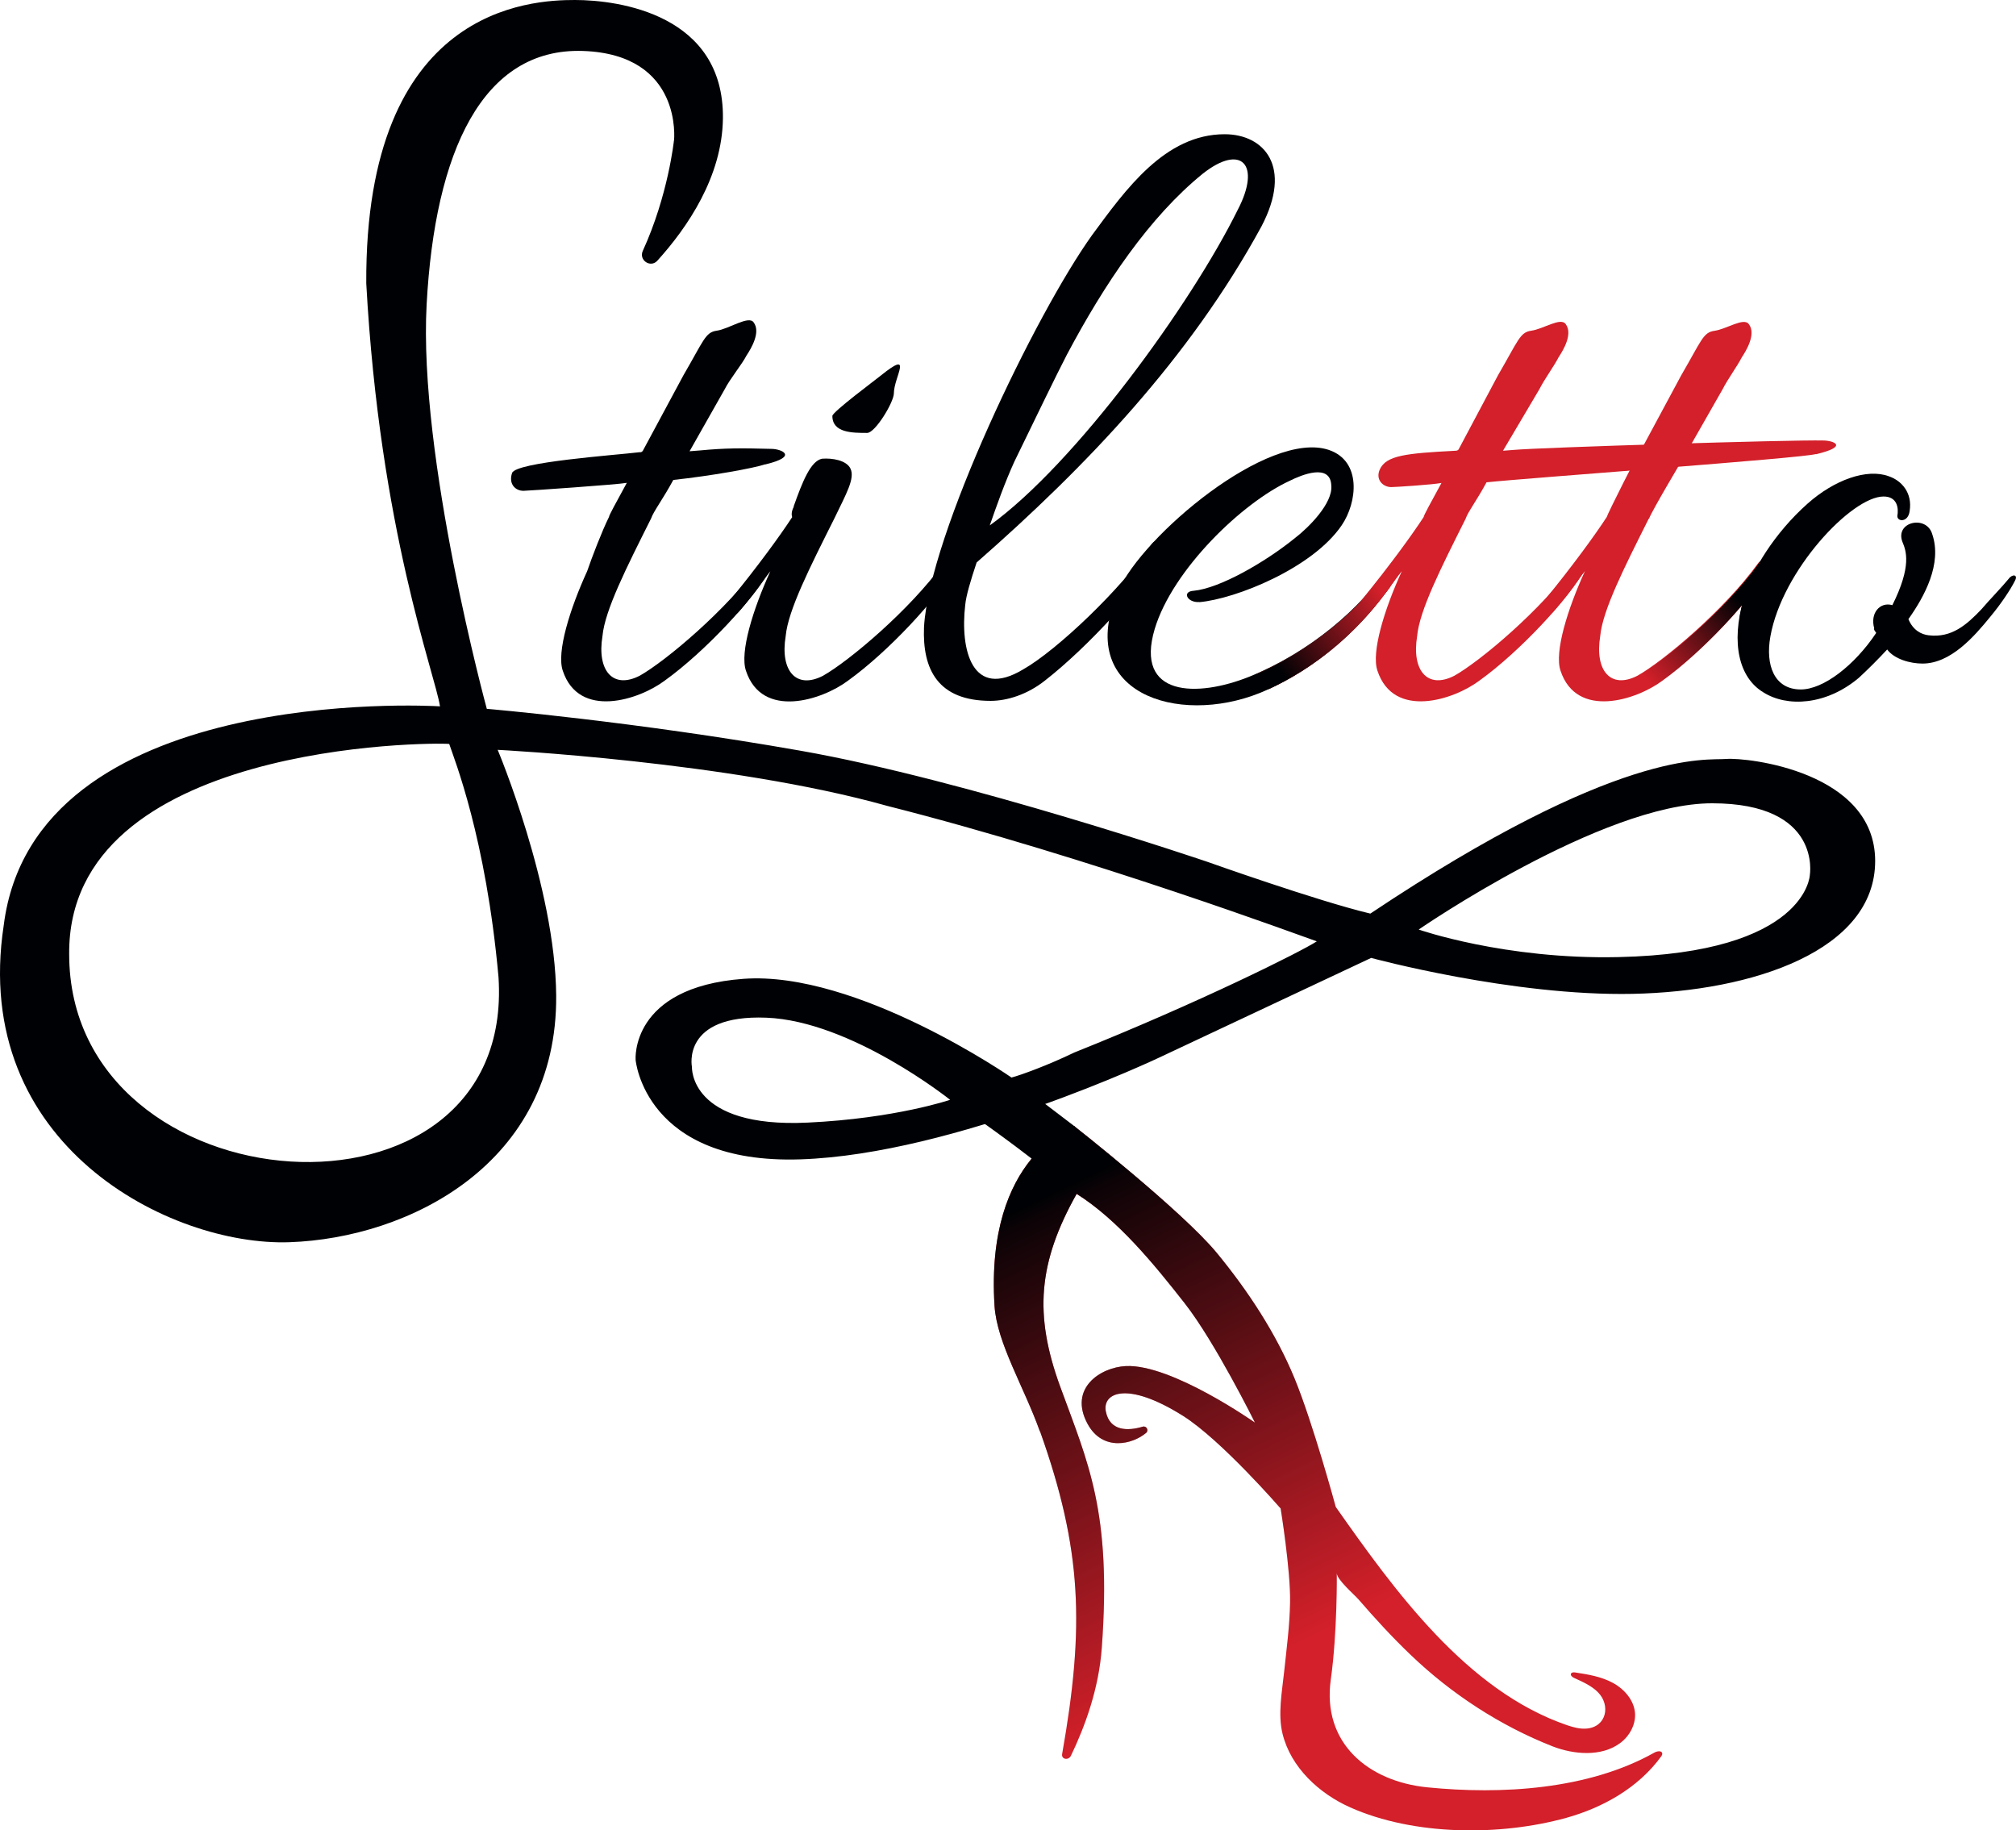
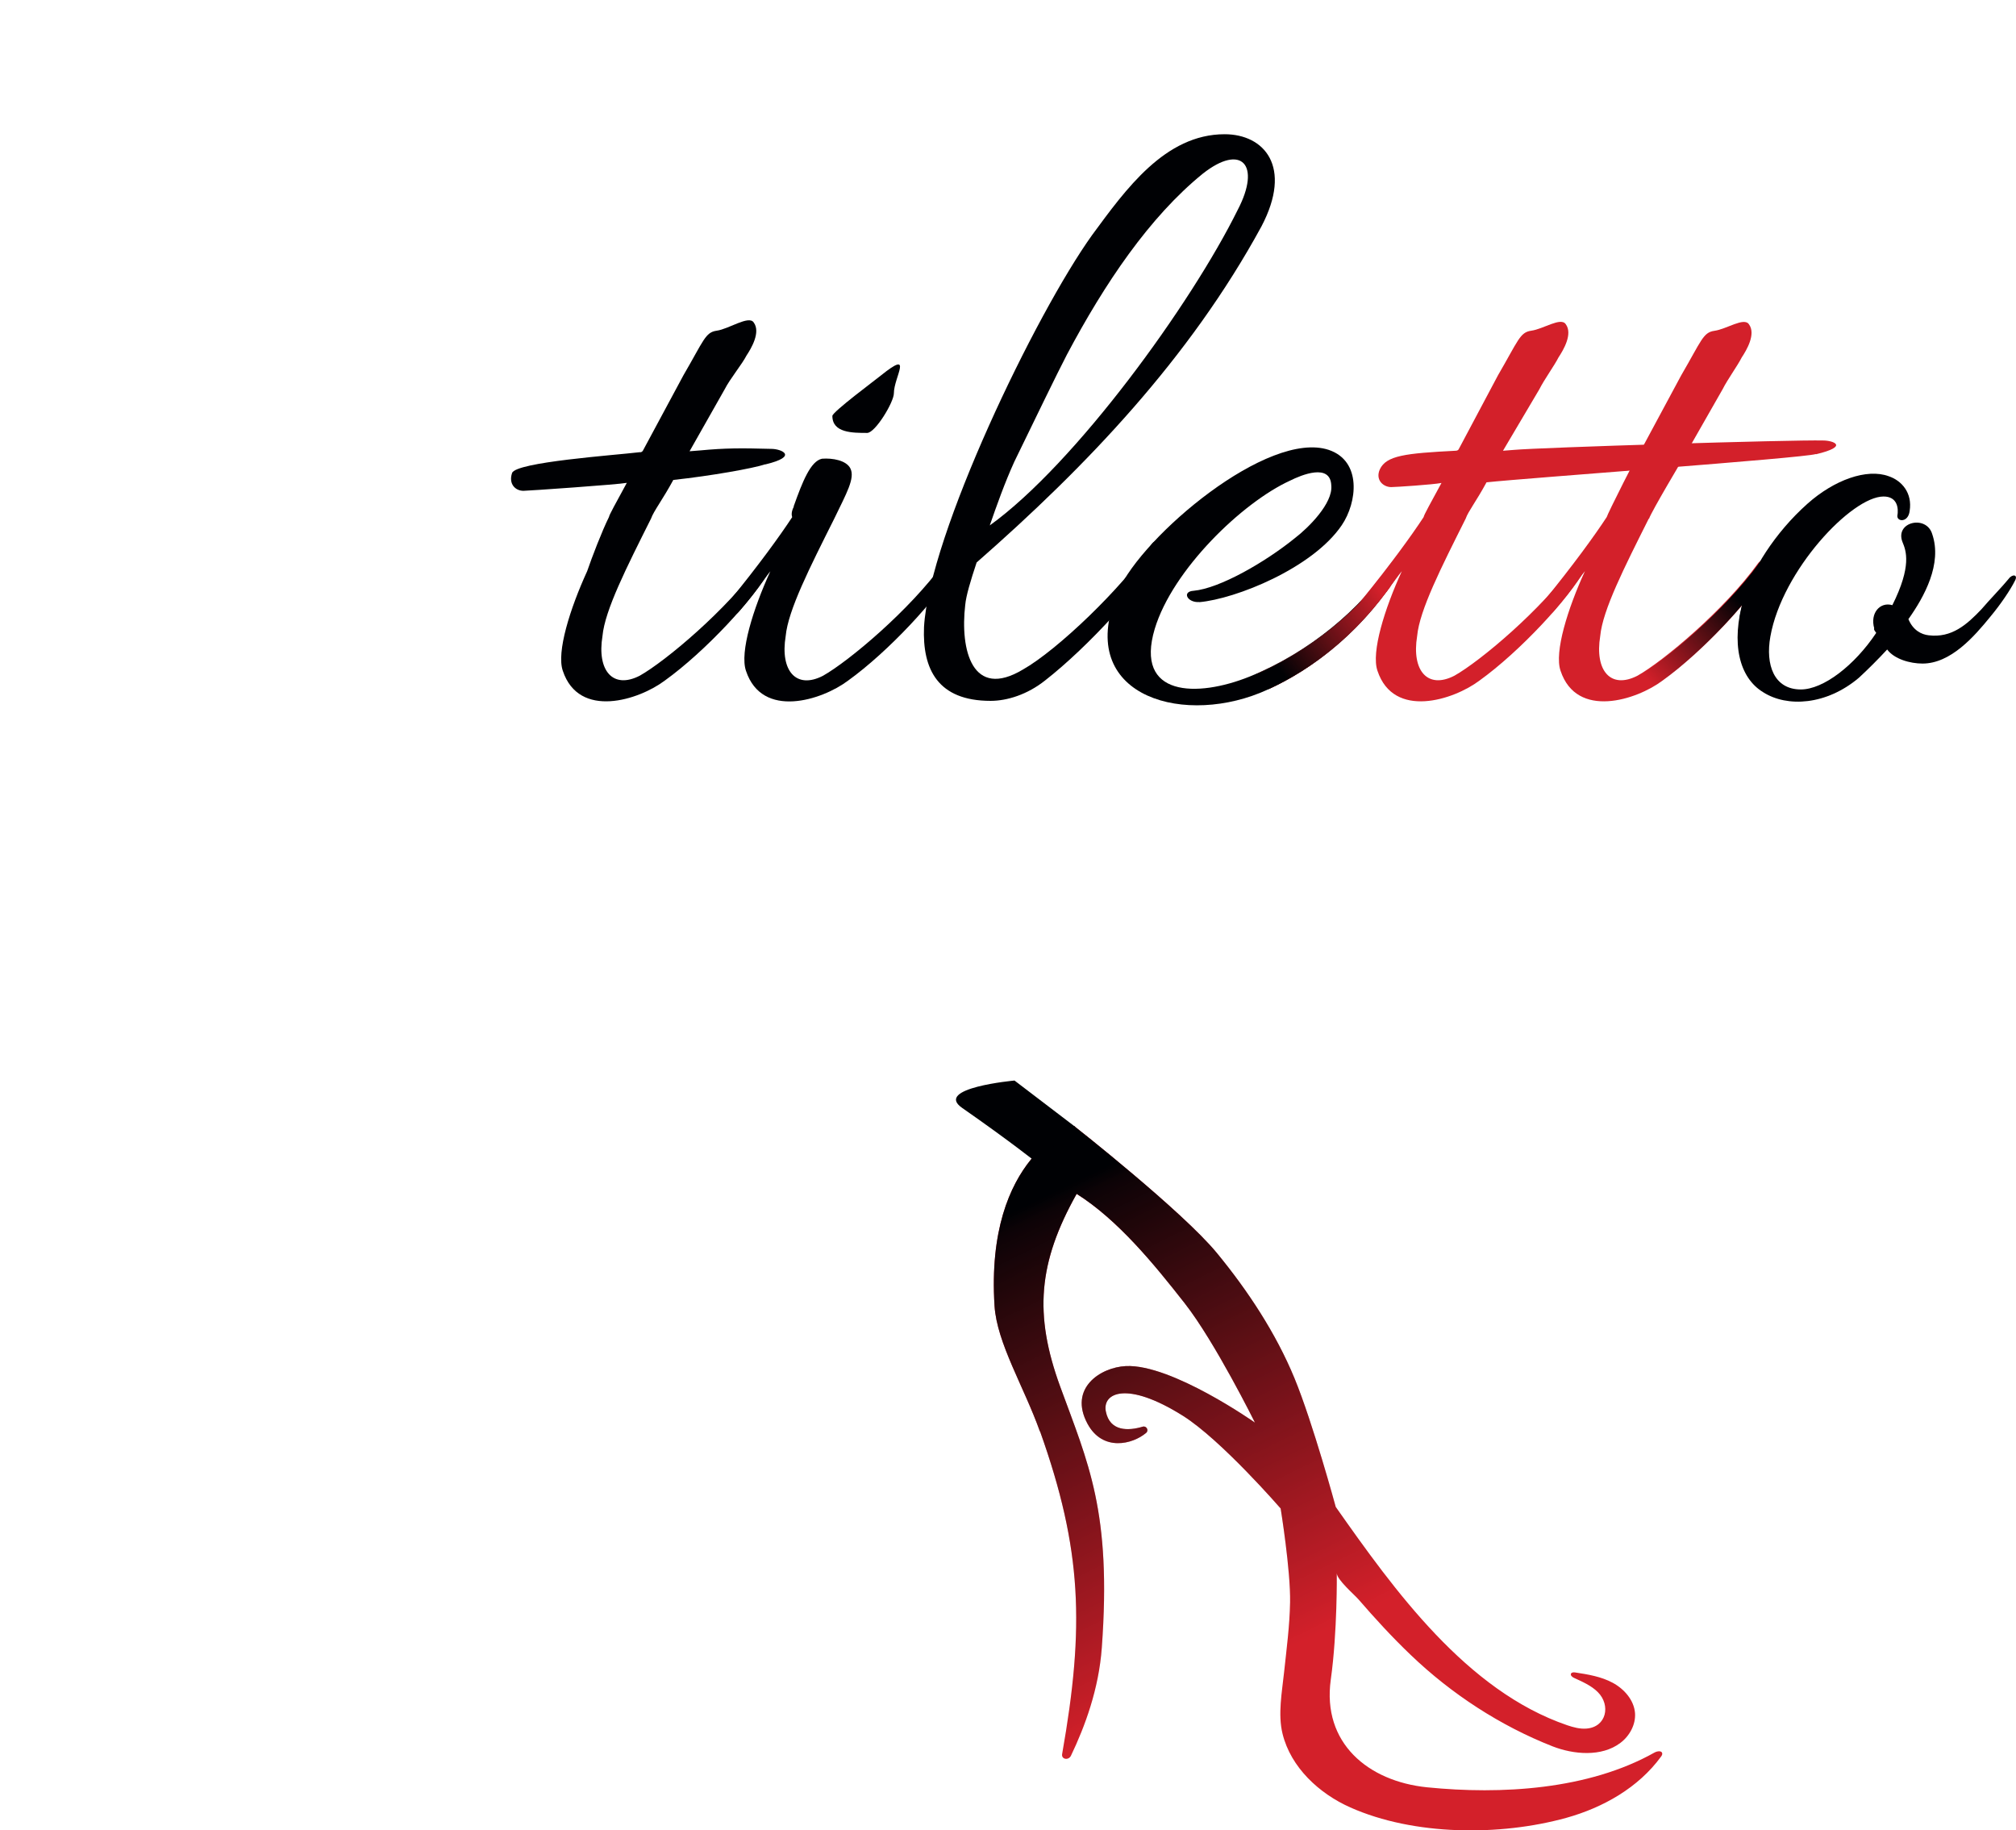
<svg xmlns="http://www.w3.org/2000/svg" version="1.1" viewBox="0 0 194.68 176.73">
  <defs>
    <style>
      .st0 {
        fill: #000104;
      }

      .st1 {
        fill: url(#linear-gradient1);
      }

      .st1, .st2, .st3 {
        mix-blend-mode: multiply;
      }

      .st4 {
        fill: none;
      }

      .st5 {
        isolation: isolate;
      }

      .st2 {
        fill: url(#linear-gradient2);
      }

      .st3 {
        fill: url(#linear-gradient);
      }

      .st6 {
        clip-path: url(#clippath);
      }

      .st7 {
        fill: #d3202a;
      }
    </style>
    <linearGradient id="linear-gradient" x1="102.34" y1="109.58" x2="136.77" y2="180.17" gradientUnits="userSpaceOnUse">
      <stop offset=".06" stop-color="#000104" />
      <stop offset=".08" stop-color="#000104" stop-opacity=".94" />
      <stop offset=".69" stop-color="#000104" stop-opacity="0" />
    </linearGradient>
    <clipPath id="clippath">
      <path class="st4" d="M80.38,40.16c0-.39,4.22-3.52,4.69-3.91,3.21-2.58,1.25.16,1.25,1.72,0,.86-1.8,3.83-2.58,3.83-1.41,0-3.36,0-3.36-1.64ZM194.58,56.08c-.42.84-1.33,2.21-2.38,3.47-1.54,1.89-3.81,4.51-6.54,4.51-1.19,0-2.73-.43-3.41-1.36-.91.98-1.82,1.89-2.73,2.73-3.15,2.66-6.93,2.87-9.24,1.4-2.2-1.33-3.04-4.39-2.04-8.42-2.14,2.54-5.11,5.43-7.7,7.3-2.5,1.88-8.29,3.75-9.85-.94-.63-1.8.7-6.02,2.35-9.62-.14.17-.28.35-.42.55-1.83,2.85-6.14,7.42-9.74,10.01-2.5,1.88-8.29,3.75-9.85-.94-.63-1.8.7-6.02,2.35-9.62-.4.49-.81,1.1-1.39,1.87-.02.03-.04.06-.07.09-.21.27-.44.57-.69.89-3.05,3.87-7.1,7.05-11.53,8.89-7.14,2.87-15.91.6-14.58-6.99-1.98,2.14-4.21,4.26-6.2,5.81-1.69,1.34-3.64,1.96-5.25,1.96-5.08,0-6.6-3.03-6.43-7.13.03-.61.12-1.28.24-2-2.13,2.51-5.04,5.34-7.59,7.17-2.5,1.88-8.29,3.75-9.85-.94-.63-1.8.7-6.02,2.35-9.62-.14.17-.28.35-.42.55-1.83,2.85-6.14,7.42-9.74,10.01-2.5,1.88-8.29,3.75-9.85-.94-.63-1.8.7-6.02,2.35-9.62.47-1.37,1.43-3.87,2.11-5.24,0-.16.7-1.41,1.72-3.29-.78.16-9.59.77-9.98.77-.78,0-1.46-.66-1.1-1.72.38-1.09,9.93-1.72,12.33-2.01.16.03.27-.08.31-.16l3.91-7.27c1.96-3.36,2.11-4.15,3.21-4.3,1.17-.16,3.1-1.51,3.57-.8.7.94-.24,2.5-.7,3.21-.39.78-1.62,2.29-2.09,3.23l-3.4,6,1.02-.08c2.42-.23,3.91-.23,6.88-.15.94,0,2.7.71-.58,1.5-1.17.39-5.2,1.11-8.88,1.51-1.02,1.88-1.91,3.03-2.15,3.73-2.35,4.69-4.46,8.84-4.69,11.34-.55,3.36,1.02,5.16,3.6,3.83,1.93-1.08,5.85-4.26,9.05-7.73,2.55-3.16,4.53-5.88,5.65-7.6-.08-.23-.08-.55.16-1.02.86-2.42,1.64-4.38,2.74-4.61,1.02-.08,2.35.16,2.74.94.47.94-.39,2.42-1.56,4.85-2.35,4.69-4.46,8.84-4.69,11.34-.55,3.36,1.02,5.16,3.6,3.83,2.26-1.27,7.27-5.43,10.64-9.56,2.66-10.24,10.72-26.52,15.38-33.02,3.22-4.37,7.02-9.71,12.78-9.71,3.81,0,6.6,3.12,3.55,8.91-6.94,12.74-16.92,23.17-27.5,32.44-.59,1.78-1.02,3.21-1.1,4.1-.51,4.37.68,9.18,5.58,6.24,2.5-1.42,6.71-5.2,9.85-8.81,3.39-5.51,14.24-14.22,19.69-12.4,3.21,1.09,2.74,5.08,1.25,7.27-2.81,4.15-10.24,7.12-13.76,7.43-1.17.08-1.72-1.02-.55-1.09,2.5-.23,6.88-2.74,9.77-5.08,1.33-1.02,3.68-3.36,3.52-5.08-.08-2.19-2.89-1.02-3.99-.47-4.61,2.11-11.34,8.6-13.06,14.31-1.96,6.57,4.07,6.65,9.15,4.61,4.22-1.71,8.01-4.42,10.86-7.43,2.7-3.33,4.79-6.19,5.95-7.97,0-.16.7-1.41,1.72-3.29-.78.16-4.46.4-4.85.4-.78,0-1.56-.7-1.1-1.72.63-1.33,2.46-1.54,7.31-1.79.17,0,.27-.07.31-.16l3.79-7.13c1.96-3.36,2.11-4.15,3.21-4.3,1.17-.16,2.86-1.34,3.33-.63.7.94-.24,2.5-.7,3.21-.39.78-1.37,2.12-1.84,3.06l-3.52,5.95,1.02-.08c1.08-.1,6.58-.31,12.59-.51l3.6-6.69c1.96-3.36,2.11-4.15,3.21-4.3,1.17-.16,2.86-1.34,3.33-.63.7.94-.23,2.5-.7,3.21-.39.78-1.37,2.12-1.84,3.06l-2.98,5.22c5.93-.17,11.4-.3,12.71-.26.94,0,2.58.55-.7,1.33-.54.18-6.61.69-13.34,1.23-.91,1.54-2.63,4.48-2.8,4.99-2.35,4.69-4.46,8.84-4.69,11.34-.55,3.36,1.02,5.16,3.6,3.83,2.5-1.41,8.37-6.33,11.65-10.87.06-.08.13-.13.21-.17,1.12-1.9,2.69-3.9,4.57-5.57,2.59-2.31,5.74-3.43,7.84-2.66,1.26.42,2.31,1.61,2.03,3.36-.14,1.12-1.19,1.05-1.19.49.14-.77,0-1.89-1.33-1.89-3.08,0-9.8,7.14-10.93,13.52-.49,2.73.35,5.11,2.94,5.11,2.17,0,5.18-2.31,7.28-5.46-.07-.14-.21-.21-.21-.42-.42-1.47.56-2.59,1.75-2.24,1.89-3.78,1.33-5.25.98-6.09-.77-1.96,2.31-2.66,2.87-.77.98,2.87-.76,6.04-2.3,8.21.45,1.08,1.25,1.48,1.96,1.56,2.23.27,3.68-1.03,5.08-2.5.84-.98,2.04-2.21,2.64-2.95.35-.49.95-.43.6.2ZM95.58,50.73c8.29-5.97,19.46-21.39,23.95-30.48,2.28-4.37.34-6.42-3.38-3.48-5.16,4.19-9.48,10.61-13.12,17.47-.93,1.78-3.13,6.33-5.08,10.34-.93,2.05-1.69,4.19-2.37,6.15ZM155.15,49.91c0-.1,1.24-2.62,2.2-4.47-6.3.5-12.21.95-13.8,1.12-1.02,1.88-1.77,2.8-2.01,3.5-2.35,4.69-4.46,8.84-4.69,11.34-.55,3.36,1.02,5.16,3.6,3.83,1.93-1.08,5.85-4.26,9.05-7.73,2.55-3.16,4.53-5.88,5.65-7.6Z" />
    </clipPath>
    <linearGradient id="linear-gradient1" x1="121.73" y1="65.88" x2="134.36" y2="56.7" gradientUnits="userSpaceOnUse">
      <stop offset=".14" stop-color="#000104" />
      <stop offset=".93" stop-color="#000104" stop-opacity="0" />
    </linearGradient>
    <linearGradient id="linear-gradient2" x1="5505.12" y1="1868.81" x2="5519.52" y2="1858.35" gradientTransform="translate(5847.1 1311.56) rotate(173.74)" gradientUnits="userSpaceOnUse">
      <stop offset=".27" stop-color="#000104" />
      <stop offset=".93" stop-color="#000104" stop-opacity="0" />
    </linearGradient>
  </defs>
  <g class="st5">
    <g id="Layer_1">
      <g>
        <path class="st7" d="M100.42,138.21c-1.53-4.3-4.15-8.53-4.38-12.12-.92-14.55,7.71-17.35,7.71-17.35,0,0,10.43,8.2,13.75,12.23,2.99,3.63,5.71,7.75,7.5,12.09s3.99,12.44,3.99,12.44c5.65,8.03,12.64,17.76,22.36,21.08.6.2,1.22.37,1.85.32,1.94-.15,2.36-2.26,1.1-3.52-.64-.64-1.49-1-2.31-1.38-.17-.08-.36-.24-.28-.41.07-.13.25-.13.4-.11,1.25.19,2.52.4,3.63,1,1.11.6,2.05,1.67,2.15,2.92.08,1.11-.52,2.21-1.41,2.88-1.82,1.38-4.53,1.12-6.54.34-5.07-1.99-9.79-5.07-13.72-8.84-1.77-1.69-3.43-3.5-5.03-5.35-.39-.45-2.08-1.9-2.1-2.53,0,0,.07,5.64-.58,10.28-.85,6.12,3.61,9.81,9.3,10.39,7.15.72,15.56.24,21.95-3.35.26-.15.72-.22.76.08.01.11-.05.22-.12.31-2.18,2.99-5.59,4.92-9.15,5.91-6.4,1.77-14.71,1.73-20.86-1.01-2.99-1.33-5.74-3.85-6.54-7.12-.46-1.88-.05-4.02.15-5.92.24-2.25.54-4.49.58-6.76.06-3.07-.91-9.06-.91-9.06,0,0-5.74-6.63-9.45-8.96-5.45-3.42-7.79-2.18-7.43-.4.39,1.93,2.16,1.88,3.56,1.46.36-.11.62.36.33.6-1.31,1.11-4.2,1.83-5.66-.88-1.85-3.43,1.25-5.45,3.7-5.57,4.42-.21,12.47,5.46,12.47,5.46,0,0-3.85-7.78-6.78-11.52s-6.44-8.05-10.44-10.57c-3.73,6.65-4.12,11.66-1.6,18.58,2.71,7.43,4.99,12.08,4.03,25.24-.29,4-1.63,7.61-2.98,10.43-.23.48-.95.36-.85-.17,2.17-12.28,1.93-19.74-2.13-31.14Z" />
        <path class="st3" d="M100.42,138.21c-1.53-4.3-4.15-8.53-4.38-12.12-.92-14.55,7.71-17.35,7.71-17.35,0,0,10.43,8.2,13.75,12.23,2.99,3.63,5.71,7.75,7.5,12.09s3.99,12.44,3.99,12.44c5.65,8.03,12.64,17.76,22.36,21.08.6.2,1.22.37,1.85.32,1.94-.15,2.36-2.26,1.1-3.52-.64-.64-1.49-1-2.31-1.38-.17-.08-.36-.24-.28-.41.07-.13.25-.13.4-.11,1.25.19,2.52.4,3.63,1,1.11.6,2.05,1.67,2.15,2.92.08,1.11-.52,2.21-1.41,2.88-1.82,1.38-4.53,1.12-6.54.34-5.07-1.99-9.79-5.07-13.72-8.84-1.77-1.69-3.43-3.5-5.03-5.35-.39-.45-2.08-1.9-2.1-2.53,0,0,.07,5.64-.58,10.28-.85,6.12,3.61,9.81,9.3,10.39,7.15.72,15.56.24,21.95-3.35.26-.15.72-.22.76.08.01.11-.05.22-.12.31-2.18,2.99-5.59,4.92-9.15,5.91-6.4,1.77-14.71,1.73-20.86-1.01-2.99-1.33-5.74-3.85-6.54-7.12-.46-1.88-.05-4.02.15-5.92.24-2.25.54-4.49.58-6.76.06-3.07-.91-9.06-.91-9.06,0,0-5.74-6.63-9.45-8.96-5.45-3.42-7.79-2.18-7.43-.4.39,1.93,2.16,1.88,3.56,1.46.36-.11.62.36.33.6-1.31,1.11-4.2,1.83-5.66-.88-1.85-3.43,1.25-5.45,3.7-5.57,4.42-.21,12.47,5.46,12.47,5.46,0,0-3.85-7.78-6.78-11.52s-6.44-8.05-10.44-10.57c-3.73,6.65-4.12,11.66-1.6,18.58,2.71,7.43,4.99,12.08,4.03,25.24-.29,4-1.63,7.61-2.98,10.43-.23.48-.95.36-.85-.17,2.17-12.28,1.93-19.74-2.13-31.14Z" />
        <g>
          <path class="st0" d="M73.9,44.83c-1.17.39-5.2,1.11-8.88,1.51-1.02,1.88-1.91,3.03-2.15,3.73-2.35,4.69-4.46,8.84-4.69,11.34-.55,3.36,1.02,5.16,3.6,3.83,2.5-1.41,8.37-6.33,11.65-10.87.39-.55,1.33-.08.94.63-1.49,2.74-6.26,7.9-10.17,10.71-2.5,1.88-8.29,3.75-9.85-.94-.63-1.8.7-6.02,2.35-9.62.47-1.37,1.43-3.87,2.11-5.24,0-.16.7-1.41,1.72-3.29-.78.16-9.59.77-9.98.77-.78,0-1.46-.66-1.1-1.72s9.93-1.72,12.33-2.01c.16.03.27-.08.31-.16l3.91-7.27c1.96-3.36,2.11-4.15,3.21-4.3,1.17-.16,3.1-1.51,3.57-.8.7.94-.23,2.5-.7,3.21-.39.78-1.62,2.29-2.09,3.23l-3.4,6,1.02-.08c2.42-.23,3.91-.23,6.88-.15.94,0,2.7.71-.58,1.5Z" />
          <path class="st0" d="M76.64,48.9c.86-2.42,1.64-4.38,2.74-4.61,1.02-.08,2.35.16,2.74.94.47.94-.39,2.42-1.56,4.85-2.35,4.69-4.46,8.84-4.69,11.34-.55,3.36,1.02,5.16,3.6,3.83,2.5-1.41,8.37-6.33,11.65-10.87.39-.55,1.33-.08.94.63-1.49,2.74-6.26,7.9-10.17,10.71-2.5,1.88-8.29,3.75-9.85-.94-.63-1.8.7-6.02,2.35-9.62-.7.86-1.41,2.03-3.05,3.91-.78.86-1.56-.16-.86-1.09,2.74-3.36,4.85-6.26,6.02-8.05-.08-.23-.08-.55.16-1.02ZM83.74,41.8c-1.41,0-3.36,0-3.36-1.64,0-.39,4.22-3.52,4.69-3.91,3.21-2.58,1.25.16,1.25,1.72,0,.86-1.8,3.83-2.58,3.83Z" />
          <path class="st0" d="M93.21,58.4c-.51,4.37.68,9.18,5.58,6.24,3.3-1.87,9.56-7.84,12.44-12.12.42-.62,1.44-.09.93.89-1.69,3.12-7.02,9-11.25,12.3-1.69,1.34-3.64,1.96-5.25,1.96-5.08,0-6.6-3.03-6.43-7.13.51-8.91,10.75-30.21,16.25-37.87,3.22-4.37,7.02-9.71,12.78-9.71,3.81,0,6.6,3.12,3.55,8.91-6.94,12.74-16.92,23.17-27.5,32.44-.59,1.78-1.02,3.21-1.1,4.1ZM95.58,50.73c8.29-5.97,19.46-21.39,23.95-30.48,2.28-4.37.34-6.42-3.38-3.48-5.16,4.19-9.48,10.61-13.12,17.47-.93,1.78-3.13,6.33-5.08,10.34-.93,2.05-1.69,4.19-2.37,6.15Z" />
          <path class="st0" d="M115.82,58.13c-1.17.08-1.72-1.02-.55-1.09,2.5-.23,6.88-2.74,9.77-5.08,1.33-1.02,3.68-3.36,3.52-5.08-.08-2.19-2.89-1.02-3.99-.47-4.61,2.11-11.34,8.6-13.06,14.31-1.96,6.57,4.07,6.65,9.15,4.61,5.79-2.35,10.79-6.57,13.61-10.87.31-.39.7-.39.86-.23.39.16.39.55.08.94-3.19,5.17-8.05,9.46-13.53,11.73-7.98,3.21-17.99,0-13.69-9.85,2.35-5.32,14.47-15.56,20.33-13.61,3.21,1.09,2.74,5.08,1.25,7.27-2.81,4.15-10.24,7.12-13.76,7.43Z" />
          <path class="st7" d="M175.35,43.84c-1.17.39-28.13,2.33-31.8,2.73-1.02,1.88-1.77,2.8-2.01,3.5-2.35,4.69-4.46,8.84-4.69,11.34-.55,3.36,1.02,5.16,3.6,3.83,2.5-1.41,8.37-6.33,11.65-10.87.39-.55,1.33-.08.94.63-1.49,2.74-6.26,7.9-10.17,10.71-2.5,1.88-8.29,3.75-9.85-.94-.63-1.8.7-6.02,2.35-9.62-.7.86-1.41,2.03-3.05,3.91-.78.86-1.56-.16-.86-1.09,2.74-3.36,4.85-6.26,6.02-8.05,0-.16.7-1.41,1.72-3.29-.78.16-4.46.4-4.85.4-.78,0-1.56-.7-1.1-1.72.63-1.33,2.46-1.54,7.31-1.79.17,0,.27-.07.31-.16l3.79-7.13c1.96-3.36,2.11-4.15,3.21-4.3,1.17-.16,2.86-1.34,3.33-.63.7.94-.23,2.5-.7,3.21-.39.78-1.37,2.12-1.84,3.06l-3.52,5.95,1.02-.08c2.42-.23,26.93-.99,29.9-.91.94,0,2.58.55-.7,1.33Z" />
          <path class="st7" d="M159.22,50.07c-2.35,4.69-4.46,8.84-4.69,11.34-.55,3.36,1.02,5.16,3.6,3.83,2.5-1.41,8.37-6.33,11.65-10.87.39-.55,1.33-.08.94.63-1.49,2.74-6.26,7.9-10.17,10.71-2.5,1.88-8.29,3.75-9.85-.94-.63-1.8.7-6.02,2.35-9.62-.7.86-1.41,2.03-3.05,3.91-.78.86-1.56-.16-.86-1.09,2.74-3.36,4.85-6.26,6.02-8.05,0-.16,3.13-6.41,3.28-6.41l3.91-7.27c1.96-3.36,2.11-4.15,3.21-4.3,1.17-.16,2.86-1.34,3.33-.63.7.94-.23,2.5-.7,3.21-.39.78-1.37,2.12-1.84,3.06l-3.75,6.57s-3.13,5.24-3.36,5.94Z" />
          <path class="st0" d="M180.99,60.67c-.42-1.47.56-2.59,1.75-2.24,1.89-3.78,1.33-5.25.98-6.09-.77-1.96,2.31-2.66,2.87-.77.98,2.87-.76,6.04-2.3,8.21.45,1.08,1.25,1.48,1.96,1.56,2.22.27,3.68-1.03,5.08-2.5.84-.98,2.04-2.21,2.64-2.95.35-.49.95-.43.6.2-.42.84-1.33,2.21-2.38,3.47-1.54,1.89-3.81,4.51-6.54,4.51-1.19,0-2.73-.43-3.41-1.36-.91.98-1.82,1.89-2.73,2.73-3.15,2.66-6.93,2.87-9.24,1.4-2.31-1.4-3.15-4.69-1.89-9.03.7-2.66,3.01-6.37,6.16-9.17,2.59-2.31,5.74-3.43,7.84-2.66,1.26.42,2.31,1.61,2.03,3.36-.14,1.12-1.19,1.05-1.19.49.14-.77,0-1.89-1.33-1.89-3.08,0-9.8,7.14-10.93,13.52-.49,2.73.35,5.11,2.94,5.11,2.17,0,5.18-2.31,7.28-5.46-.07-.14-.21-.21-.21-.42Z" />
        </g>
        <g class="st6">
          <polygon class="st7" points="132.92 55.25 134.37 56.71 132.55 59.68 129.58 62.65 125.1 65.92 122.98 66.95 120.92 64.53 132.92 55.25" />
          <polygon class="st1" points="132.92 55.25 134.37 56.71 132.55 59.68 129.58 62.65 125.1 65.92 122.83 66.97 120.77 64.55 132.92 55.25" />
          <polygon class="st2" points="159.13 68.03 156.76 65.03 160.86 61.9 163.49 58.63 167.59 54.88 169.73 53.59 172.05 55.77 159.13 68.03" />
        </g>
-         <path class="st0" d="M65.09,13.56s.89-8.31-8.8-8.64c-9.69-.32-14.29,9.69-15.09,24.46-.81,14.77,5.81,39.06,5.81,39.06,0,0,14.21,1.21,30.27,4.04,16.06,2.82,39.31,10.73,39.31,10.73,0,0,10.65,3.79,15.74,5,24.05-16.06,32.36-14.77,34.38-14.93s14.37,1.21,14.37,9.85-11.78,12.59-23.41,12.83c-11.62.24-25.26-3.47-25.26-3.47l-20.42,9.6s-19.69,9.36-34.71,9.85-15.9-9.6-15.9-9.6c0,0-.56-7.02,10.41-7.83,10.98-.81,25.89,9.53,25.89,9.53.91-.24,3.5-1.18,6.07-2.42,12.11-4.84,21.95-9.77,23.41-10.73-.97-.32-21.71-8.07-41.49-13.08-15.25-4.28-37.61-5.41-37.61-5.41,0,0,5.57,13.24,5.65,23.73.12,16.22-14.21,23.41-25.75,23.81-11.54.4-30.83-9.41-27.6-30.59,2.91-23.24,40.84-21.23,42.13-21.15-.48-3.15-5.81-16.95-7.12-40.84C35.23.65,51.29,0,55.52,0s14.41,1.39,14.29,11.44c-.07,5.59-3.39,10.48-6.33,13.73-.66.73-1.81-.05-1.41-.94,2.46-5.37,3.01-10.66,3.01-10.66ZM156.29,92.41c18.17-.4,18.48-7.91,18.48-7.91,0,0,1.21-6.94-9.44-6.94s-28.33,12.19-28.33,12.19c0,0,8.31,2.91,19.29,2.66ZM91.75,106.19s-9.52-7.61-17.75-7.93c-8.23-.32-7.18,4.76-7.18,4.76,0,0-.28,5.92,11.18,5.37,8.47-.4,13.75-2.2,13.75-2.2ZM43.38,71.83c-1.69-.16-36.86-.13-36.7,20.29,0,24.77,43.13,27.89,41.46,2.23-1.21-13.48-4.28-21.07-4.76-22.52Z" />
        <path class="st0" d="M97.97,104.33l5.85,4.46-3.75,3.43s-2.55-2.04-7.16-5.25c-2.77-1.93,5.05-2.64,5.05-2.64Z" />
      </g>
    </g>
  </g>
</svg>